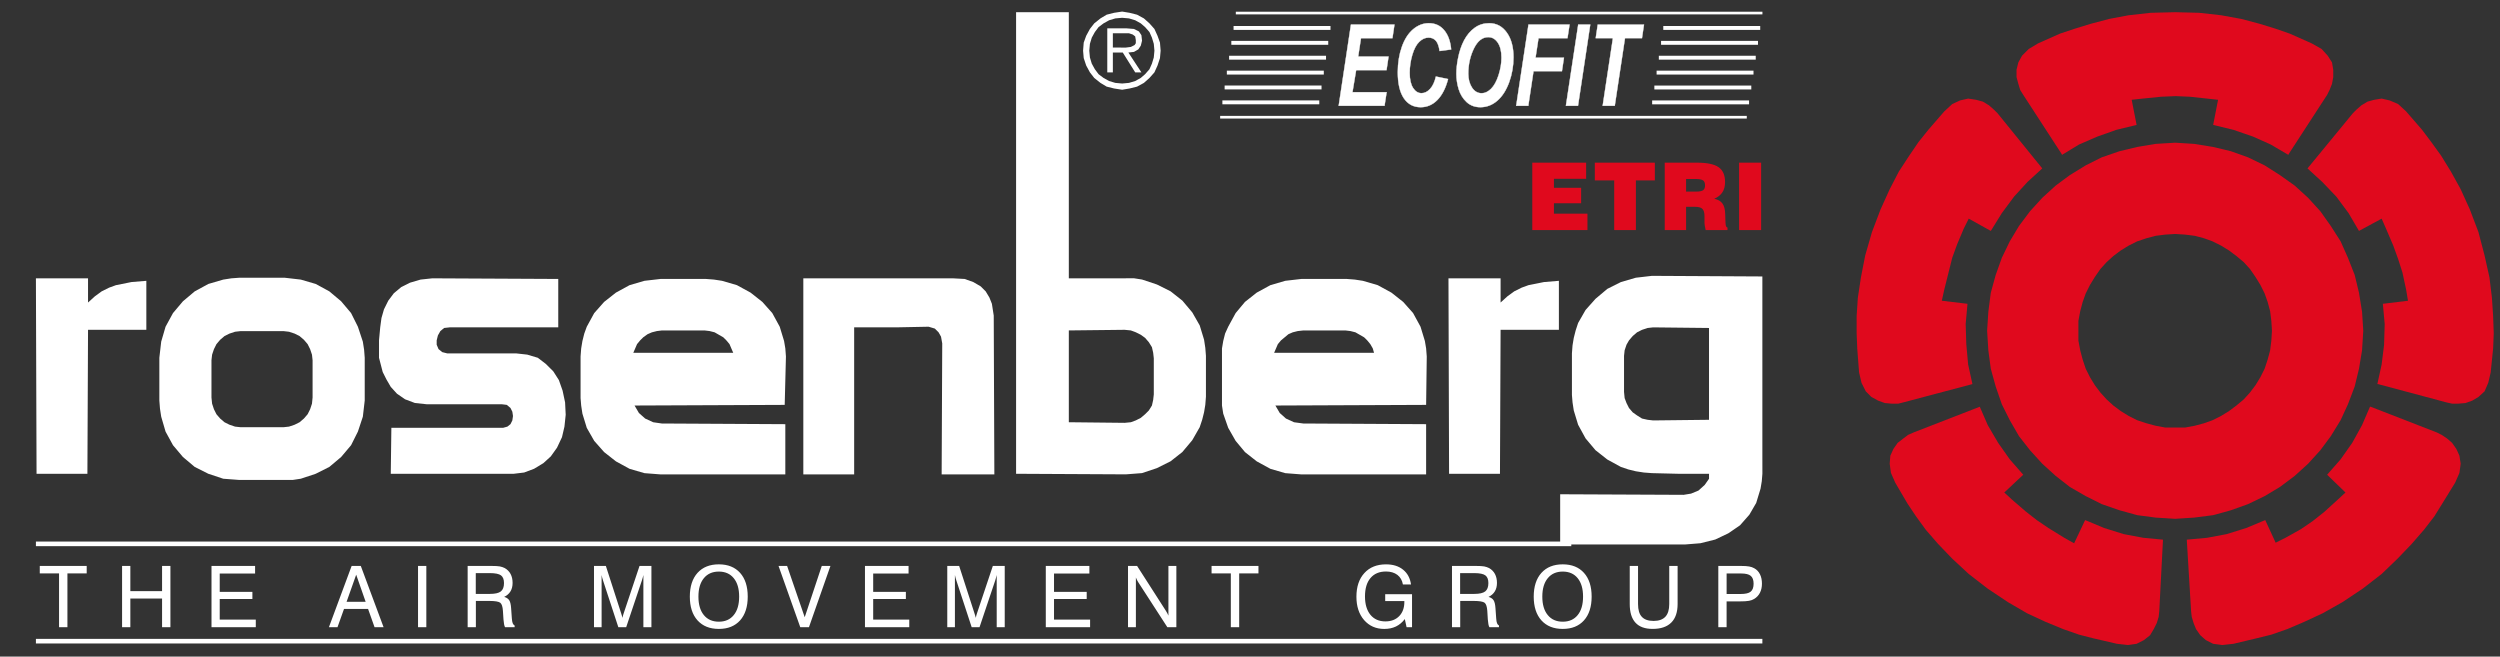
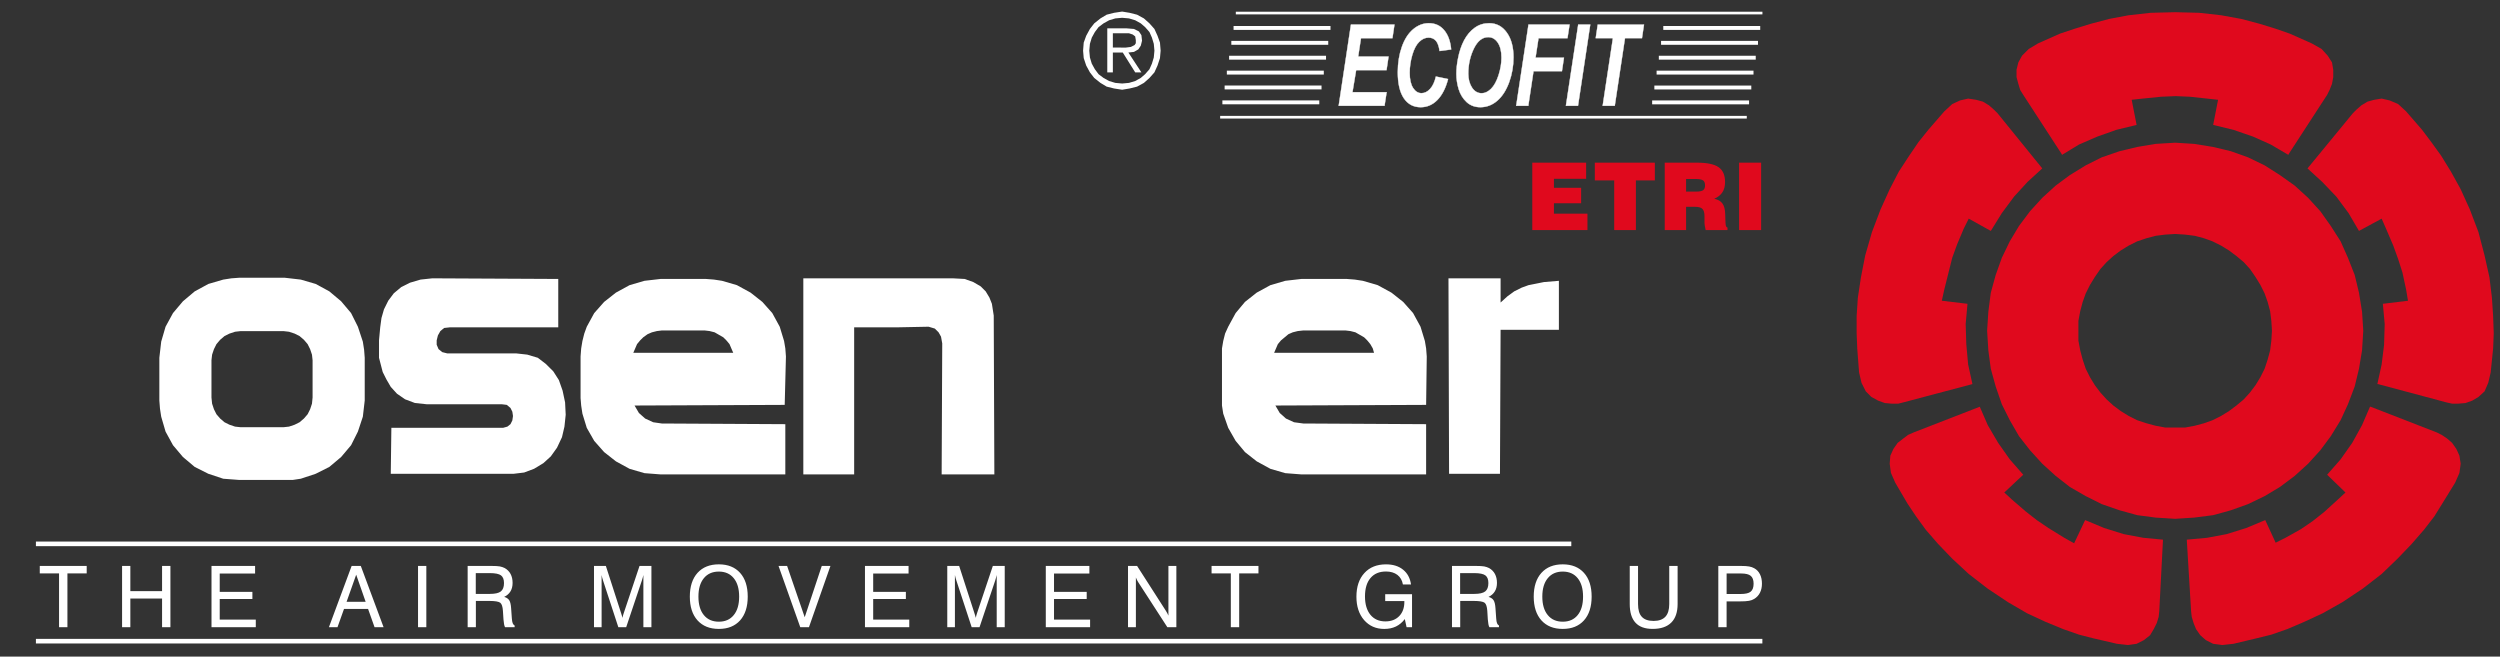
<svg xmlns="http://www.w3.org/2000/svg" version="1.1" x="0px" y="0px" width="159.917px" height="42px" viewBox="0 0 159.917 42" enable-background="new 0 0 159.917 42" xml:space="preserve">
  <rect x="0" y="0" width="159.917" height="42" fill="#333333" stroke="none" />
  <g id="FONS" display="none">
    <rect display="inline" fill="#2A292C" width="159.917" height="42" />
  </g>
  <g id="LOGO">
    <polygon fill-rule="evenodd" clip-rule="evenodd" fill="#FFFFFF" points="60.948,17.803 61.702,17.844 62.258,18.042 62.734,18.32    63.051,18.637 63.29,19.034 63.448,19.431 63.566,20.185 63.606,30.344 60.234,30.344 60.272,21.971 60.194,21.535 60.036,21.256    59.798,21.018 59.4,20.899 57.337,20.94 54.638,20.94 54.638,30.344 51.386,30.344 51.386,17.803 60.948,17.803  " />
    <polygon fill-rule="evenodd" clip-rule="evenodd" fill="#FFFFFF" points="35.71,20.94 28.766,20.94 28.409,20.979 28.17,21.176    28.012,21.455 27.933,21.772 27.933,22.051 28.051,22.33 28.289,22.525 28.606,22.605 33.012,22.605 33.726,22.684 34.401,22.885    34.917,23.28 35.393,23.755 35.75,24.313 35.987,24.986 36.147,25.74 36.186,26.533 36.106,27.289 35.949,27.963 35.631,28.637    35.234,29.193 34.757,29.627 34.164,29.986 33.529,30.225 32.854,30.307 24.996,30.307 25.035,27.367 32.178,27.367 32.457,27.289    32.655,27.131 32.773,26.893 32.814,26.611 32.773,26.336 32.655,26.098 32.417,25.898 32.1,25.859 27.297,25.859 26.543,25.779    25.909,25.541 25.393,25.184 24.996,24.748 24.719,24.272 24.48,23.796 24.244,22.885 24.244,21.772 24.321,20.94 24.401,20.343    24.561,19.788 24.837,19.232 25.194,18.756 25.67,18.361 26.226,18.083 26.901,17.884 27.655,17.803 35.71,17.844 35.71,20.94  " />
-     <polygon fill-rule="evenodd" clip-rule="evenodd" fill="#FFFFFF" points="5.631,17.803 5.631,19.352 6.068,18.955 6.503,18.637    6.981,18.4 7.417,18.241 8.41,18.042 9.361,17.963 9.361,21.098 5.631,21.098 5.591,30.307 2.338,30.307 2.297,17.803    5.631,17.803  " />
    <polygon fill-rule="evenodd" clip-rule="evenodd" fill="#FFFFFF" points="95.988,17.803 95.988,19.352 96.425,18.955 96.86,18.637    97.335,18.4 97.772,18.241 98.765,18.042 99.717,17.963 99.717,21.098 95.988,21.098 95.948,30.307 92.693,30.307 92.654,17.803    95.988,17.803  " />
    <path fill-rule="evenodd" clip-rule="evenodd" fill="#FFFFFF" d="M15.313,30.701l-1.032-0.078l-0.952-0.316l-0.873-0.439   l-0.754-0.635l-0.636-0.754l-0.476-0.871l-0.278-0.953l-0.079-0.518l-0.04-0.516v-2.736l0.119-1.033l0.278-0.953l0.476-0.873   l0.636-0.754l0.754-0.634l0.873-0.475l0.952-0.278l0.516-0.081l0.516-0.038h2.897l1.031,0.119l0.953,0.278l0.873,0.475l0.754,0.634   l0.636,0.754l0.436,0.873l0.316,0.953l0.081,0.515l0.04,0.518v2.736l-0.12,1.033l-0.316,0.953l-0.436,0.871l-0.636,0.754   l-0.754,0.635l-0.873,0.439l-0.953,0.316l-0.515,0.078h-0.516H15.313L15.313,30.701z M18.131,27.328l0.356-0.039l0.359-0.121   l0.316-0.158l0.278-0.238l0.238-0.275l0.159-0.318l0.119-0.357l0.039-0.396v-2.382l-0.039-0.357l-0.119-0.354l-0.159-0.319   l-0.238-0.279l-0.278-0.237l-0.316-0.159l-0.359-0.118l-0.356-0.041h-2.739l-0.357,0.041l-0.356,0.118l-0.318,0.159l-0.278,0.237   l-0.238,0.279l-0.159,0.319l-0.119,0.354l-0.04,0.357v2.382l0.04,0.396l0.119,0.357l0.159,0.318l0.238,0.275l0.278,0.238   l0.318,0.158l0.356,0.121l0.357,0.039H18.131L18.131,27.328z" />
    <path fill-rule="evenodd" clip-rule="evenodd" fill="#FFFFFF" d="M42.337,27.09l-0.555-0.08l-0.515-0.238l-0.398-0.355   l-0.279-0.477l9.605-0.041l0.079-3.094l-0.039-0.516l-0.08-0.476l-0.278-0.914L49.4,20.026l-0.635-0.714l-0.754-0.595l-0.873-0.477   l-0.952-0.278l-0.517-0.079l-0.515-0.04h-2.897l-1.033,0.119l-0.952,0.278l-0.873,0.477l-0.755,0.595l-0.633,0.714l-0.477,0.873   l-0.159,0.437l-0.12,0.477l-0.079,0.476l-0.039,0.516v2.659l0.039,0.477l0.079,0.518l0.279,0.91l0.477,0.834l0.633,0.715   l0.755,0.594l0.873,0.477l0.952,0.277l1.033,0.08h7.977v-3.213L42.337,27.09L42.337,27.09z M42.337,21.138h2.738l0.318,0.039   l0.317,0.08l0.556,0.319l0.198,0.197l0.2,0.239l0.118,0.277l0.12,0.277h-6.391l0.12-0.277l0.119-0.277l0.198-0.239l0.199-0.197   l0.277-0.199l0.278-0.12l0.318-0.08L42.337,21.138L42.337,21.138z" />
    <path fill-rule="evenodd" clip-rule="evenodd" fill="#FFFFFF" d="M83.369,27.09l-0.595-0.08l-0.517-0.238l-0.396-0.355   l-0.279-0.477l9.643-0.041l0.04-3.094l-0.04-0.516l-0.08-0.476l-0.278-0.914l-0.476-0.873l-0.634-0.714l-0.754-0.595l-0.874-0.477   l-0.952-0.278l-0.517-0.079l-0.516-0.04h-2.897l-1.032,0.119l-0.951,0.278l-0.874,0.477l-0.753,0.595l-0.596,0.714l-0.476,0.873   l-0.199,0.437l-0.12,0.477l-0.08,0.476v0.516v2.659v0.477l0.08,0.518l0.319,0.91l0.476,0.834l0.596,0.715l0.753,0.594l0.874,0.477   l0.951,0.277l1.032,0.08h7.977v-3.213L83.369,27.09L83.369,27.09z M83.369,21.138h2.697l0.318,0.039l0.317,0.08l0.556,0.319   l0.2,0.197l0.197,0.239l0.159,0.277l0.079,0.277h-6.389l0.119-0.277l0.119-0.277l0.2-0.239l0.238-0.197l0.238-0.199l0.277-0.12   l0.319-0.08L83.369,21.138L83.369,21.138z" />
-     <path fill-rule="evenodd" clip-rule="evenodd" fill="#FFFFFF" d="M72.019,17.803h-1.746h-1.904V0.78h-3.373v29.526l7.023,0.037   l1.032-0.08l0.952-0.318l0.873-0.436l0.754-0.594l0.635-0.756l0.476-0.832l0.159-0.477l0.12-0.477l0.079-0.477l0.041-0.516v-2.62   l-0.041-0.514l-0.079-0.518l-0.278-0.912l-0.476-0.833l-0.635-0.754l-0.754-0.595l-0.873-0.436l-0.952-0.317l-0.516-0.081H72.019   L72.019,17.803z M73.805,25.227l-0.04,0.354l-0.08,0.359l-0.197,0.316l-0.24,0.24l-0.276,0.234l-0.318,0.162l-0.317,0.117   l-0.397,0.039l-3.571-0.039v-5.872l3.571-0.04l0.397,0.04l0.317,0.118l0.318,0.159l0.276,0.199l0.24,0.278l0.197,0.318l0.08,0.356   l0.04,0.357V25.227L73.805,25.227z" />
-     <path fill-rule="evenodd" clip-rule="evenodd" fill="#FFFFFF" d="M112.733,29.43V17.684l-7.063-0.039l-1.032,0.12l-0.952,0.277   l-0.872,0.437l-0.754,0.635l-0.636,0.714l-0.477,0.833l-0.157,0.477l-0.121,0.476l-0.079,0.476l-0.039,0.516v2.658l0.039,0.477   l0.079,0.516l0.277,0.912l0.477,0.873l0.636,0.756l0.754,0.594l0.872,0.477l0.476,0.16l0.477,0.117l0.517,0.08l0.516,0.039   l1.747,0.043h1.903v0.316l-0.277,0.395l-0.397,0.359l-0.475,0.197l-0.477,0.078l-7.896-0.037v3.213h7.976l0.993-0.08l0.952-0.238   l0.833-0.396l0.753-0.516l0.595-0.676l0.437-0.752l0.278-0.914l0.079-0.475l0.039-0.475V29.43L112.733,29.43z M103.884,22.763   l0.039-0.357l0.119-0.354l0.16-0.279l0.238-0.278l0.278-0.238l0.316-0.158l0.359-0.119l0.356-0.039l3.571,0.039v5.873l-3.571,0.041   l-0.356-0.041l-0.359-0.08l-0.316-0.199l-0.278-0.197l-0.238-0.277l-0.16-0.318l-0.119-0.316l-0.039-0.396V22.763L103.884,22.763z" />
    <path fill-rule="evenodd" clip-rule="evenodd" fill="#FFFFFF" d="M69.281,3.241l0.041-0.516l0.158-0.436l0.238-0.438l0.277-0.356   l0.398-0.318l0.396-0.238l0.476-0.12l0.516-0.079l0.476,0.079l0.476,0.12l0.438,0.238l0.356,0.318l0.317,0.356l0.199,0.438   l0.157,0.436l0.042,0.516l-0.042,0.476l-0.157,0.475l-0.199,0.438l-0.317,0.357l-0.356,0.317l-0.438,0.238L72.257,5.66l-0.476,0.08   l-0.516-0.08l-0.476-0.119l-0.396-0.238l-0.398-0.317l-0.277-0.357l-0.238-0.438l-0.158-0.475L69.281,3.241L69.281,3.241z    M73.845,3.241l-0.04-0.437l-0.12-0.396L73.527,2.05l-0.279-0.317l-0.276-0.238l-0.357-0.199l-0.397-0.119l-0.437-0.039   l-0.437,0.039l-0.396,0.119L70.59,1.495l-0.317,0.238L70.035,2.05l-0.197,0.357l-0.12,0.396l-0.04,0.437l0.04,0.436l0.12,0.397   l0.197,0.356l0.238,0.317l0.317,0.239l0.357,0.198l0.396,0.119l0.437,0.04l0.437-0.04l0.397-0.119l0.357-0.198l0.276-0.239   l0.279-0.317l0.158-0.356l0.12-0.397L73.845,3.241L73.845,3.241z M71.186,4.629h-0.357V1.813h1.231l0.476,0.039l0.317,0.159   l0.159,0.238l0.04,0.356l-0.079,0.317l-0.16,0.239L72.535,3.32L72.179,3.36l0.832,1.269h-0.396L71.82,3.36h-0.634V4.629   L71.186,4.629z M71.703,3.043h0.316l0.318-0.041l0.237-0.119l0.08-0.118V2.566l-0.04-0.238l-0.158-0.12l-0.239-0.08H71.98h-0.794   v0.914H71.703L71.703,3.043z" />
    <path fill="none" stroke="#FFFFFF" stroke-width="0.295" stroke-miterlimit="2.613" d="M100.511,34.789H2.297 M2.297,41.014   h110.436" />
    <polygon fill-rule="evenodd" clip-rule="evenodd" fill="#E0091D" points="131.891,9.872 131.891,9.911 132.988,9.245    134.162,8.736 135.378,8.305 136.671,7.99 136.357,6.383 137.062,6.306 138.237,6.187 139.178,6.149 140.079,6.187 141.177,6.306    141.883,6.383 141.569,7.99 142.863,8.305 144.116,8.736 145.253,9.245 146.388,9.911 146.388,9.872 148.859,6.069 149.014,5.757    149.171,5.364 149.25,4.933 149.25,4.463 149.171,3.993 148.897,3.563 148.505,3.132 147.878,2.778 146.467,2.151 145.566,1.838    144.547,1.524 143.372,1.212 142.079,0.976 140.668,0.819 139.14,0.78 137.572,0.819 136.162,0.976 134.908,1.212 133.731,1.524    132.713,1.838 131.772,2.151 130.362,2.778 129.774,3.132 129.343,3.563 129.107,3.993 128.991,4.463 128.991,4.933 129.107,5.364    129.226,5.757 129.421,6.069 131.891,9.872  " />
    <polygon fill-rule="evenodd" clip-rule="evenodd" fill="#E0091D" points="126.17,24.568 126.17,24.568 125.895,23.314    125.778,22.019 125.738,20.726 125.854,19.433 124.211,19.238 124.367,18.532 124.877,16.494 125.19,15.631 125.62,14.613    125.934,13.986 127.345,14.771 128.05,13.634 128.834,12.576 129.696,11.635 130.637,10.773 130.637,10.773 127.776,7.245    127.541,7.011 127.227,6.736 126.834,6.5 126.404,6.383 125.895,6.306 125.384,6.423 124.877,6.657 124.367,7.128 123.348,8.305    122.721,9.086 122.133,9.95 121.466,10.969 120.878,12.105 120.291,13.399 119.742,14.848 119.312,16.337 119.037,17.748    118.841,19.041 118.763,20.218 118.763,21.313 118.802,22.295 118.919,23.823 119.075,24.489 119.35,25.035 119.704,25.391    120.135,25.625 120.566,25.781 120.997,25.82 121.428,25.82 121.741,25.742 126.17,24.568  " />
    <polygon fill-rule="evenodd" clip-rule="evenodd" fill="#E0091D" points="138.357,34.561 138.357,34.52 137.103,34.402    135.848,34.166 134.595,33.775 133.379,33.268 132.675,34.754 132.047,34.402 131.029,33.775 130.284,33.268 129.58,32.717    128.717,31.973 128.207,31.504 129.421,30.367 128.56,29.385 127.815,28.328 127.15,27.193 126.64,26.018 126.64,26.018    122.408,27.662 122.055,27.818 121.741,28.055 121.388,28.328 121.114,28.719 120.918,29.152 120.878,29.662 120.958,30.25    121.233,30.877 122.015,32.209 122.564,33.031 123.191,33.893 123.975,34.795 124.877,35.734 125.934,36.715 127.15,37.656    128.442,38.518 129.657,39.225 130.833,39.771 131.969,40.24 132.988,40.596 133.889,40.828 135.417,41.182 136.123,41.26    136.671,41.182 137.14,40.945 137.534,40.633 137.768,40.24 137.964,39.85 138.082,39.459 138.121,39.105 138.357,34.561  " />
    <polygon fill-rule="evenodd" clip-rule="evenodd" fill="#E0091D" points="151.641,26.018 151.6,26.018 151.092,27.193    150.465,28.328 149.72,29.385 148.859,30.367 150.033,31.504 149.525,31.973 148.662,32.758 147.918,33.346 147.172,33.854    146.192,34.402 145.566,34.715 144.9,33.268 143.686,33.775 142.431,34.166 141.177,34.402 139.884,34.52 139.884,34.561    140.158,39.105 140.198,39.459 140.316,39.85 140.472,40.24 140.746,40.633 141.099,40.945 141.569,41.182 142.157,41.26    142.863,41.182 144.352,40.828 145.292,40.596 146.311,40.24 147.408,39.771 148.583,39.225 149.837,38.518 151.131,37.656    152.346,36.715 153.365,35.734 154.266,34.795 155.049,33.893 155.716,33.031 156.226,32.209 157.047,30.877 157.322,30.25    157.402,29.662 157.322,29.152 157.126,28.719 156.853,28.328 156.539,28.055 156.186,27.818 155.873,27.662 151.641,26.018  " />
    <polygon fill-rule="evenodd" clip-rule="evenodd" fill="#E0091D" points="147.604,10.773 147.604,10.773 148.544,11.635    149.445,12.576 150.231,13.634 150.896,14.771 152.346,13.986 152.621,14.613 153.09,15.71 153.402,16.572 153.677,17.435    153.913,18.532 154.031,19.238 152.424,19.433 152.541,20.726 152.502,22.059 152.346,23.314 152.071,24.568 152.111,24.568    156.499,25.742 156.853,25.82 157.243,25.82 157.714,25.781 158.146,25.625 158.539,25.391 158.929,25.035 159.165,24.489    159.321,23.823 159.477,22.295 159.516,21.313 159.477,20.218 159.4,19.041 159.243,17.748 158.929,16.337 158.539,14.848    157.989,13.399 157.402,12.105 156.774,10.969 156.146,9.95 155.52,9.086 154.932,8.305 153.913,7.128 153.402,6.657    152.854,6.423 152.346,6.306 151.875,6.383 151.444,6.5 151.052,6.736 150.738,7.011 150.504,7.245 147.604,10.773  " />
    <path fill-rule="evenodd" clip-rule="evenodd" fill="#E0091D" d="M127.11,21.156l0.078-1.213l0.157-1.216l0.313-1.137l0.392-1.097   l0.51-1.057l0.588-0.98l0.704-0.94l0.785-0.861l0.862-0.786l0.901-0.666l1.019-0.626l1.018-0.511l1.137-0.392l1.136-0.273   l1.175-0.197l1.255-0.076l1.214,0.076l1.215,0.197l1.137,0.273l1.096,0.392l1.059,0.511l0.981,0.626l0.939,0.666l0.862,0.786   l0.784,0.861l0.667,0.94l0.627,0.98l0.47,1.057l0.432,1.097l0.274,1.137l0.196,1.216l0.078,1.213l-0.078,1.255l-0.196,1.176   l-0.274,1.135l-0.432,1.137l-0.47,1.02l-0.627,1.02l-0.667,0.9l-0.784,0.863l-0.862,0.783l-0.939,0.703l-0.981,0.588l-1.059,0.51   l-1.096,0.393l-1.137,0.314l-1.215,0.156l-1.214,0.078l-1.255-0.078l-1.175-0.156l-1.136-0.314l-1.137-0.393l-1.018-0.51   l-1.019-0.588l-0.901-0.703l-0.862-0.783l-0.785-0.863l-0.704-0.9l-0.588-1.02l-0.51-1.02l-0.392-1.137l-0.313-1.135l-0.157-1.176   L127.11,21.156L127.11,21.156z M139.14,27.35h0.626l0.627-0.117l0.589-0.158l0.548-0.195l0.548-0.275l0.509-0.314l0.47-0.352   l0.47-0.393l0.393-0.432l0.353-0.468l0.313-0.51l0.274-0.547l0.195-0.589l0.158-0.587l0.078-0.626l0.039-0.629l-0.039-0.626   l-0.078-0.627l-0.158-0.587l-0.195-0.55l-0.274-0.548l-0.313-0.509l-0.353-0.51l-0.393-0.432l-0.47-0.392l-0.47-0.352l-0.509-0.314   l-0.548-0.273l-0.548-0.198l-0.589-0.156l-0.627-0.079l-0.626-0.039l-0.627,0.039l-0.628,0.079l-0.587,0.156l-0.588,0.198   l-0.548,0.273l-0.51,0.314l-0.47,0.352l-0.431,0.392l-0.392,0.432l-0.354,0.51l-0.312,0.509l-0.275,0.548l-0.197,0.55l-0.156,0.587   l-0.117,0.627v0.626v0.629l0.117,0.626l0.156,0.587l0.197,0.589l0.275,0.547l0.312,0.51l0.354,0.468l0.392,0.432l0.431,0.393   l0.47,0.352l0.51,0.314l0.548,0.275l0.588,0.195l0.587,0.158l0.628,0.117H139.14L139.14,27.35z" />
    <path fill-rule="evenodd" clip-rule="evenodd" fill="#FFFFFF" stroke="#FFFFFF" stroke-width="0.023" stroke-miterlimit="2.613" d="   M85.631,6.766l0.784-5.193h2.784l-0.13,0.869h-2.012L86.878,3.62h1.943l-0.13,0.868h-1.943l-0.235,1.409h2.185l-0.134,0.869H85.631   L85.631,6.766z M91.849,4.895l0.779,0.163c-0.152,0.583-0.381,1.028-0.685,1.337c-0.303,0.309-0.659,0.462-1.066,0.462   c-0.459,0-0.819-0.19-1.078-0.573c-0.259-0.383-0.388-0.938-0.388-1.665c0-0.591,0.086-1.129,0.26-1.621   c0.173-0.489,0.413-0.864,0.721-1.124c0.307-0.26,0.642-0.39,1.004-0.39c0.407,0,0.735,0.149,0.986,0.451   c0.25,0.301,0.398,0.711,0.444,1.229l-0.741,0.099c-0.042-0.302-0.12-0.521-0.236-0.656c-0.119-0.135-0.274-0.202-0.469-0.202   c-0.212,0-0.411,0.088-0.596,0.269c-0.186,0.179-0.334,0.46-0.445,0.84c-0.111,0.381-0.167,0.763-0.167,1.144   c0,0.414,0.072,0.736,0.215,0.963c0.145,0.226,0.326,0.339,0.54,0.339c0.199,0,0.382-0.09,0.548-0.27   C91.643,5.512,91.768,5.247,91.849,4.895L91.849,4.895z M93.16,4.727c0-0.305,0.033-0.629,0.1-0.968   c0.086-0.456,0.219-0.851,0.398-1.188c0.179-0.334,0.403-0.6,0.674-0.793c0.271-0.197,0.581-0.293,0.927-0.293   c0.465,0,0.84,0.201,1.125,0.598c0.288,0.4,0.43,0.927,0.43,1.586c0,0.55-0.092,1.079-0.277,1.591   c-0.188,0.512-0.44,0.907-0.759,1.182c-0.319,0.277-0.681,0.415-1.084,0.415c-0.349,0-0.644-0.11-0.88-0.328   c-0.237-0.221-0.405-0.494-0.505-0.818S93.16,5.06,93.16,4.727L93.16,4.727z M93.922,4.707c0,0.358,0.08,0.655,0.237,0.896   c0.157,0.24,0.364,0.361,0.62,0.361c0.208,0,0.408-0.096,0.601-0.286c0.192-0.19,0.35-0.478,0.476-0.863   c0.125-0.388,0.189-0.763,0.189-1.128c0-0.41-0.08-0.73-0.239-0.963c-0.158-0.233-0.36-0.348-0.607-0.348   c-0.376,0-0.683,0.243-0.92,0.729C94.042,3.594,93.922,4.126,93.922,4.707L93.922,4.707z M96.986,6.766l0.786-5.193h2.628   l-0.133,0.869h-1.853l-0.191,1.248h1.818l-0.13,0.866h-1.817l-0.334,2.211H96.986L96.986,6.766z M100.166,6.766l0.787-5.193h0.77   l-0.783,5.193H100.166L100.166,6.766z M103.291,6.766h-0.773l0.655-4.325h-1.1l0.13-0.869h2.958l-0.13,0.869h-1.086L103.291,6.766   L103.291,6.766z" />
    <line fill="none" stroke="#FFFFFF" stroke-width="0.25" stroke-miterlimit="2.613" x1="78.192" y1="6.547" x2="84.391" y2="6.547" />
    <line fill="none" stroke="#FFFFFF" stroke-width="0.171" stroke-miterlimit="2.613" x1="78.049" y1="7.498" x2="111.736" y2="7.498" />
    <path fill="none" stroke="#FFFFFF" stroke-width="0.25" stroke-miterlimit="2.613" d="M78.335,5.595h6.199 M78.477,4.644h6.202    M78.622,3.691h6.2 M78.764,2.74h6.199 M78.907,1.788h6.2" />
    <line fill="none" stroke="#FFFFFF" stroke-width="0.171" stroke-miterlimit="2.613" x1="79.051" y1="0.835" x2="112.737" y2="0.835" />
    <path fill="none" stroke="#FFFFFF" stroke-width="0.25" stroke-miterlimit="2.613" d="M105.683,6.549h6.199 M105.824,5.598   h6.201 M105.967,4.644h6.199 M106.11,3.691h6.199 M106.253,2.74h6.2 M106.395,1.788h6.2" />
    <path fill-rule="evenodd" clip-rule="evenodd" fill="#E0091D" d="M98.015,14.715v-4.31h3.445v1.034H99.4v0.573h1.74v0.989H99.4   v0.667h2.145v1.047H98.015L98.015,14.715z M103.256,14.715v-3.174h-1.24v-1.136h3.84v1.136h-1.213v3.174H103.256L103.256,14.715z    M107.853,12.257h0.63c0.222,0,0.373-0.03,0.458-0.089c0.084-0.059,0.125-0.163,0.125-0.312c0-0.151-0.041-0.258-0.125-0.316   c-0.085-0.06-0.249-0.091-0.493-0.091h-0.595V12.257L107.853,12.257z M106.488,14.715v-4.31h2.063c0.646,0,1.105,0.097,1.382,0.29   c0.276,0.192,0.413,0.51,0.413,0.951c0,0.263-0.056,0.48-0.169,0.654c-0.114,0.174-0.288,0.313-0.523,0.414   c0.24,0.051,0.414,0.149,0.523,0.301c0.11,0.147,0.168,0.367,0.177,0.656l0.022,0.601c0,0.004,0.001,0.008,0.003,0.014   c0.007,0.171,0.046,0.261,0.123,0.269v0.161h-1.396c-0.024-0.104-0.042-0.194-0.055-0.271c-0.014-0.077-0.02-0.138-0.02-0.179   v-0.431c0-0.223-0.043-0.379-0.131-0.471c-0.088-0.09-0.241-0.134-0.456-0.134h-0.59v1.485H106.488L106.488,14.715z    M111.244,14.715v-4.31h1.41v4.31H111.244L111.244,14.715z" />
    <path fill-rule="evenodd" clip-rule="evenodd" fill="#FFFFFF" d="M3.777,40.121v-3.443H2.544v-0.477h3.002v0.477H4.313v3.443H3.777   L3.777,40.121z M7.809,40.121v-3.92h0.529v1.611h2.029v-1.611h0.534v3.92h-0.534v-1.836H8.338v1.836H7.809L7.809,40.121z    M13.529,40.121v-3.92h2.788v0.486h-2.262v1.172h2.09v0.459h-2.09v1.314h2.307v0.488H13.529L13.529,40.121z M22.17,38.494h1.219   l-0.605-1.732L22.17,38.494L22.17,38.494z M21.039,40.121l1.454-3.92h0.586l1.458,3.92h-0.578l-0.414-1.168h-1.54l-0.417,1.168   H21.039L21.039,40.121z M26.74,40.121v-3.92h0.531v3.92H26.74L26.74,40.121z M30.434,36.66v1.33h0.908   c0.328,0,0.559-0.053,0.695-0.158c0.134-0.107,0.202-0.285,0.202-0.533c0-0.234-0.063-0.396-0.191-0.494   c-0.126-0.094-0.363-0.145-0.706-0.145H30.434L30.434,36.66z M29.913,36.201h1.517c0.247,0,0.427,0.01,0.543,0.031   c0.116,0.023,0.22,0.059,0.312,0.105c0.164,0.092,0.29,0.219,0.376,0.379c0.085,0.162,0.128,0.352,0.128,0.57   c0,0.211-0.045,0.393-0.136,0.543c-0.09,0.148-0.225,0.268-0.403,0.352c0.152,0.043,0.26,0.117,0.325,0.217   c0.064,0.102,0.104,0.271,0.12,0.514l0.046,0.646c0.01,0.137,0.027,0.242,0.055,0.309c0.028,0.068,0.069,0.117,0.124,0.146v0.107   h-0.614c-0.049-0.082-0.083-0.254-0.103-0.521v-0.018l-0.033-0.51c-0.018-0.264-0.073-0.434-0.167-0.512   c-0.093-0.076-0.328-0.119-0.704-0.119h-0.859v1.68h-0.526V36.201L29.913,36.201z M38.483,36.781v3.34h-0.487v-3.92h0.759l0.968,3   c0.028,0.086,0.049,0.152,0.062,0.199c0.014,0.047,0.023,0.09,0.031,0.123c0.015-0.064,0.028-0.125,0.042-0.176   c0.014-0.049,0.03-0.1,0.047-0.146l1.003-3h0.761v3.92h-0.514v-3.34c-0.012,0.057-0.026,0.115-0.042,0.172   c-0.015,0.057-0.032,0.115-0.052,0.172l-1.006,2.996h-0.502l-0.981-2.996c-0.018-0.051-0.035-0.104-0.048-0.16   C38.508,36.906,38.496,36.848,38.483,36.781L38.483,36.781z M44.676,38.164c0,0.504,0.115,0.898,0.346,1.18   c0.231,0.283,0.553,0.424,0.96,0.424c0.407,0,0.725-0.141,0.954-0.424c0.231-0.281,0.345-0.676,0.345-1.18   s-0.114-0.895-0.345-1.178c-0.229-0.283-0.547-0.424-0.954-0.424c-0.408,0-0.729,0.141-0.96,0.424   C44.791,37.27,44.676,37.66,44.676,38.164L44.676,38.164z M44.126,38.164c0-0.646,0.164-1.154,0.493-1.52   c0.329-0.363,0.782-0.545,1.363-0.545c0.581,0,1.031,0.182,1.359,0.545c0.326,0.363,0.489,0.871,0.489,1.52   c0,0.646-0.164,1.156-0.489,1.521c-0.328,0.363-0.778,0.545-1.359,0.545c-0.581,0-1.034-0.182-1.363-0.545   C44.29,39.32,44.126,38.811,44.126,38.164L44.126,38.164z M51.191,40.121l-1.391-3.92h0.549l1.126,3.281l1.091-3.281h0.555   l-1.375,3.92H51.191L51.191,40.121z M55.329,40.121v-3.92h2.789v0.486h-2.263v1.172h2.091v0.459h-2.091v1.314h2.308v0.488H55.329   L55.329,40.121z M61.083,36.781v3.34h-0.489v-3.92h0.76l0.97,3c0.027,0.086,0.048,0.152,0.062,0.199s0.023,0.09,0.031,0.123   c0.014-0.064,0.027-0.125,0.042-0.176c0.015-0.049,0.029-0.1,0.046-0.146l1.003-3h0.761v3.92h-0.513v-3.34   c-0.013,0.057-0.027,0.115-0.043,0.172c-0.016,0.057-0.035,0.115-0.05,0.172l-1.006,2.996h-0.502l-0.982-2.996   c-0.018-0.051-0.034-0.104-0.048-0.16C61.108,36.906,61.094,36.848,61.083,36.781L61.083,36.781z M66.896,40.121v-3.92h2.788v0.486   h-2.262v1.172h2.091v0.459h-2.091v1.314h2.308v0.488H66.896L66.896,40.121z M72.155,40.121v-3.92h0.581l1.827,2.848   c0.041,0.064,0.075,0.121,0.105,0.176c0.031,0.057,0.055,0.109,0.072,0.156v-3.18h0.508v3.92h-0.576l-1.868-2.887   c-0.027-0.045-0.053-0.092-0.078-0.139c-0.024-0.049-0.046-0.1-0.067-0.154v3.18H72.155L72.155,40.121z M78.732,40.121v-3.443H77.5   v-0.477H80.5v0.477h-1.233v3.443H78.732L78.732,40.121z M89.861,39.6c-0.159,0.209-0.348,0.369-0.568,0.475   c-0.219,0.105-0.468,0.156-0.748,0.156c-0.531,0-0.958-0.191-1.288-0.566c-0.328-0.379-0.491-0.879-0.491-1.494   c0-0.641,0.17-1.146,0.51-1.516c0.339-0.371,0.8-0.555,1.384-0.555c0.445,0,0.81,0.113,1.09,0.34   c0.281,0.227,0.451,0.541,0.508,0.945h-0.519c-0.047-0.266-0.166-0.469-0.354-0.613c-0.188-0.141-0.431-0.215-0.726-0.215   c-0.427,0-0.759,0.139-0.993,0.418c-0.235,0.277-0.352,0.67-0.352,1.176c0,0.498,0.116,0.891,0.348,1.176   c0.232,0.281,0.551,0.422,0.959,0.422c0.368,0,0.662-0.113,0.882-0.338c0.22-0.227,0.329-0.529,0.329-0.91v-0.053h-1.225v-0.441   h1.716v2.115h-0.348L89.861,39.6L89.861,39.6z M93.399,36.66v1.33h0.909c0.327,0,0.558-0.053,0.695-0.158   c0.135-0.107,0.204-0.285,0.204-0.533c0-0.234-0.064-0.396-0.192-0.494c-0.128-0.094-0.363-0.145-0.707-0.145H93.399L93.399,36.66z    M92.879,36.201h1.517c0.245,0,0.426,0.01,0.542,0.031c0.118,0.023,0.222,0.059,0.313,0.105c0.165,0.092,0.29,0.219,0.376,0.379   c0.085,0.162,0.129,0.352,0.129,0.57c0,0.211-0.045,0.393-0.137,0.543c-0.089,0.148-0.224,0.268-0.402,0.352   c0.151,0.043,0.261,0.117,0.324,0.217c0.064,0.102,0.104,0.271,0.12,0.514l0.046,0.646c0.008,0.137,0.027,0.242,0.054,0.309   c0.027,0.068,0.068,0.117,0.123,0.146v0.107h-0.612c-0.052-0.082-0.083-0.254-0.104-0.521v-0.018l-0.031-0.51   c-0.019-0.264-0.074-0.434-0.168-0.512c-0.094-0.076-0.329-0.119-0.704-0.119h-0.86v1.68h-0.526V36.201L92.879,36.201z    M98.657,38.164c0,0.504,0.115,0.898,0.348,1.18c0.231,0.283,0.551,0.424,0.959,0.424s0.727-0.141,0.956-0.424   c0.229-0.281,0.343-0.676,0.343-1.18s-0.114-0.895-0.343-1.178s-0.548-0.424-0.956-0.424s-0.728,0.141-0.959,0.424   C98.772,37.27,98.657,37.66,98.657,38.164L98.657,38.164z M98.107,38.164c0-0.646,0.165-1.154,0.493-1.52   c0.329-0.363,0.783-0.545,1.363-0.545c0.581,0,1.032,0.182,1.358,0.545c0.328,0.363,0.491,0.871,0.491,1.52   c0,0.646-0.163,1.156-0.491,1.521c-0.326,0.363-0.778,0.545-1.358,0.545c-0.58,0-1.034-0.182-1.363-0.545   C98.272,39.32,98.107,38.811,98.107,38.164L98.107,38.164z M104.249,38.635v-2.434h0.531v2.438c0,0.369,0.079,0.643,0.242,0.816   c0.163,0.176,0.414,0.264,0.753,0.264c0.336,0,0.586-0.09,0.753-0.268c0.166-0.178,0.248-0.449,0.248-0.813v-2.438h0.535v2.434   c0,0.525-0.136,0.924-0.406,1.191c-0.271,0.27-0.667,0.404-1.191,0.404c-0.488,0-0.854-0.131-1.097-0.396   C104.371,39.566,104.249,39.168,104.249,38.635L104.249,38.635z M110.446,37.996h0.892c0.31,0,0.527-0.049,0.648-0.15   c0.124-0.1,0.186-0.27,0.186-0.51c0-0.234-0.062-0.402-0.184-0.502c-0.123-0.102-0.325-0.15-0.61-0.15h-0.932V37.996   L110.446,37.996z M109.915,40.121v-3.92h1.439c0.233,0,0.411,0.012,0.534,0.035c0.121,0.021,0.23,0.059,0.325,0.113   c0.161,0.086,0.283,0.217,0.367,0.387c0.085,0.17,0.126,0.369,0.126,0.6c0,0.217-0.041,0.408-0.126,0.578   c-0.084,0.166-0.208,0.299-0.372,0.398c-0.094,0.059-0.204,0.098-0.332,0.121c-0.125,0.025-0.333,0.037-0.624,0.037h-0.807v1.65   H109.915L109.915,40.121z" />
  </g>
</svg>